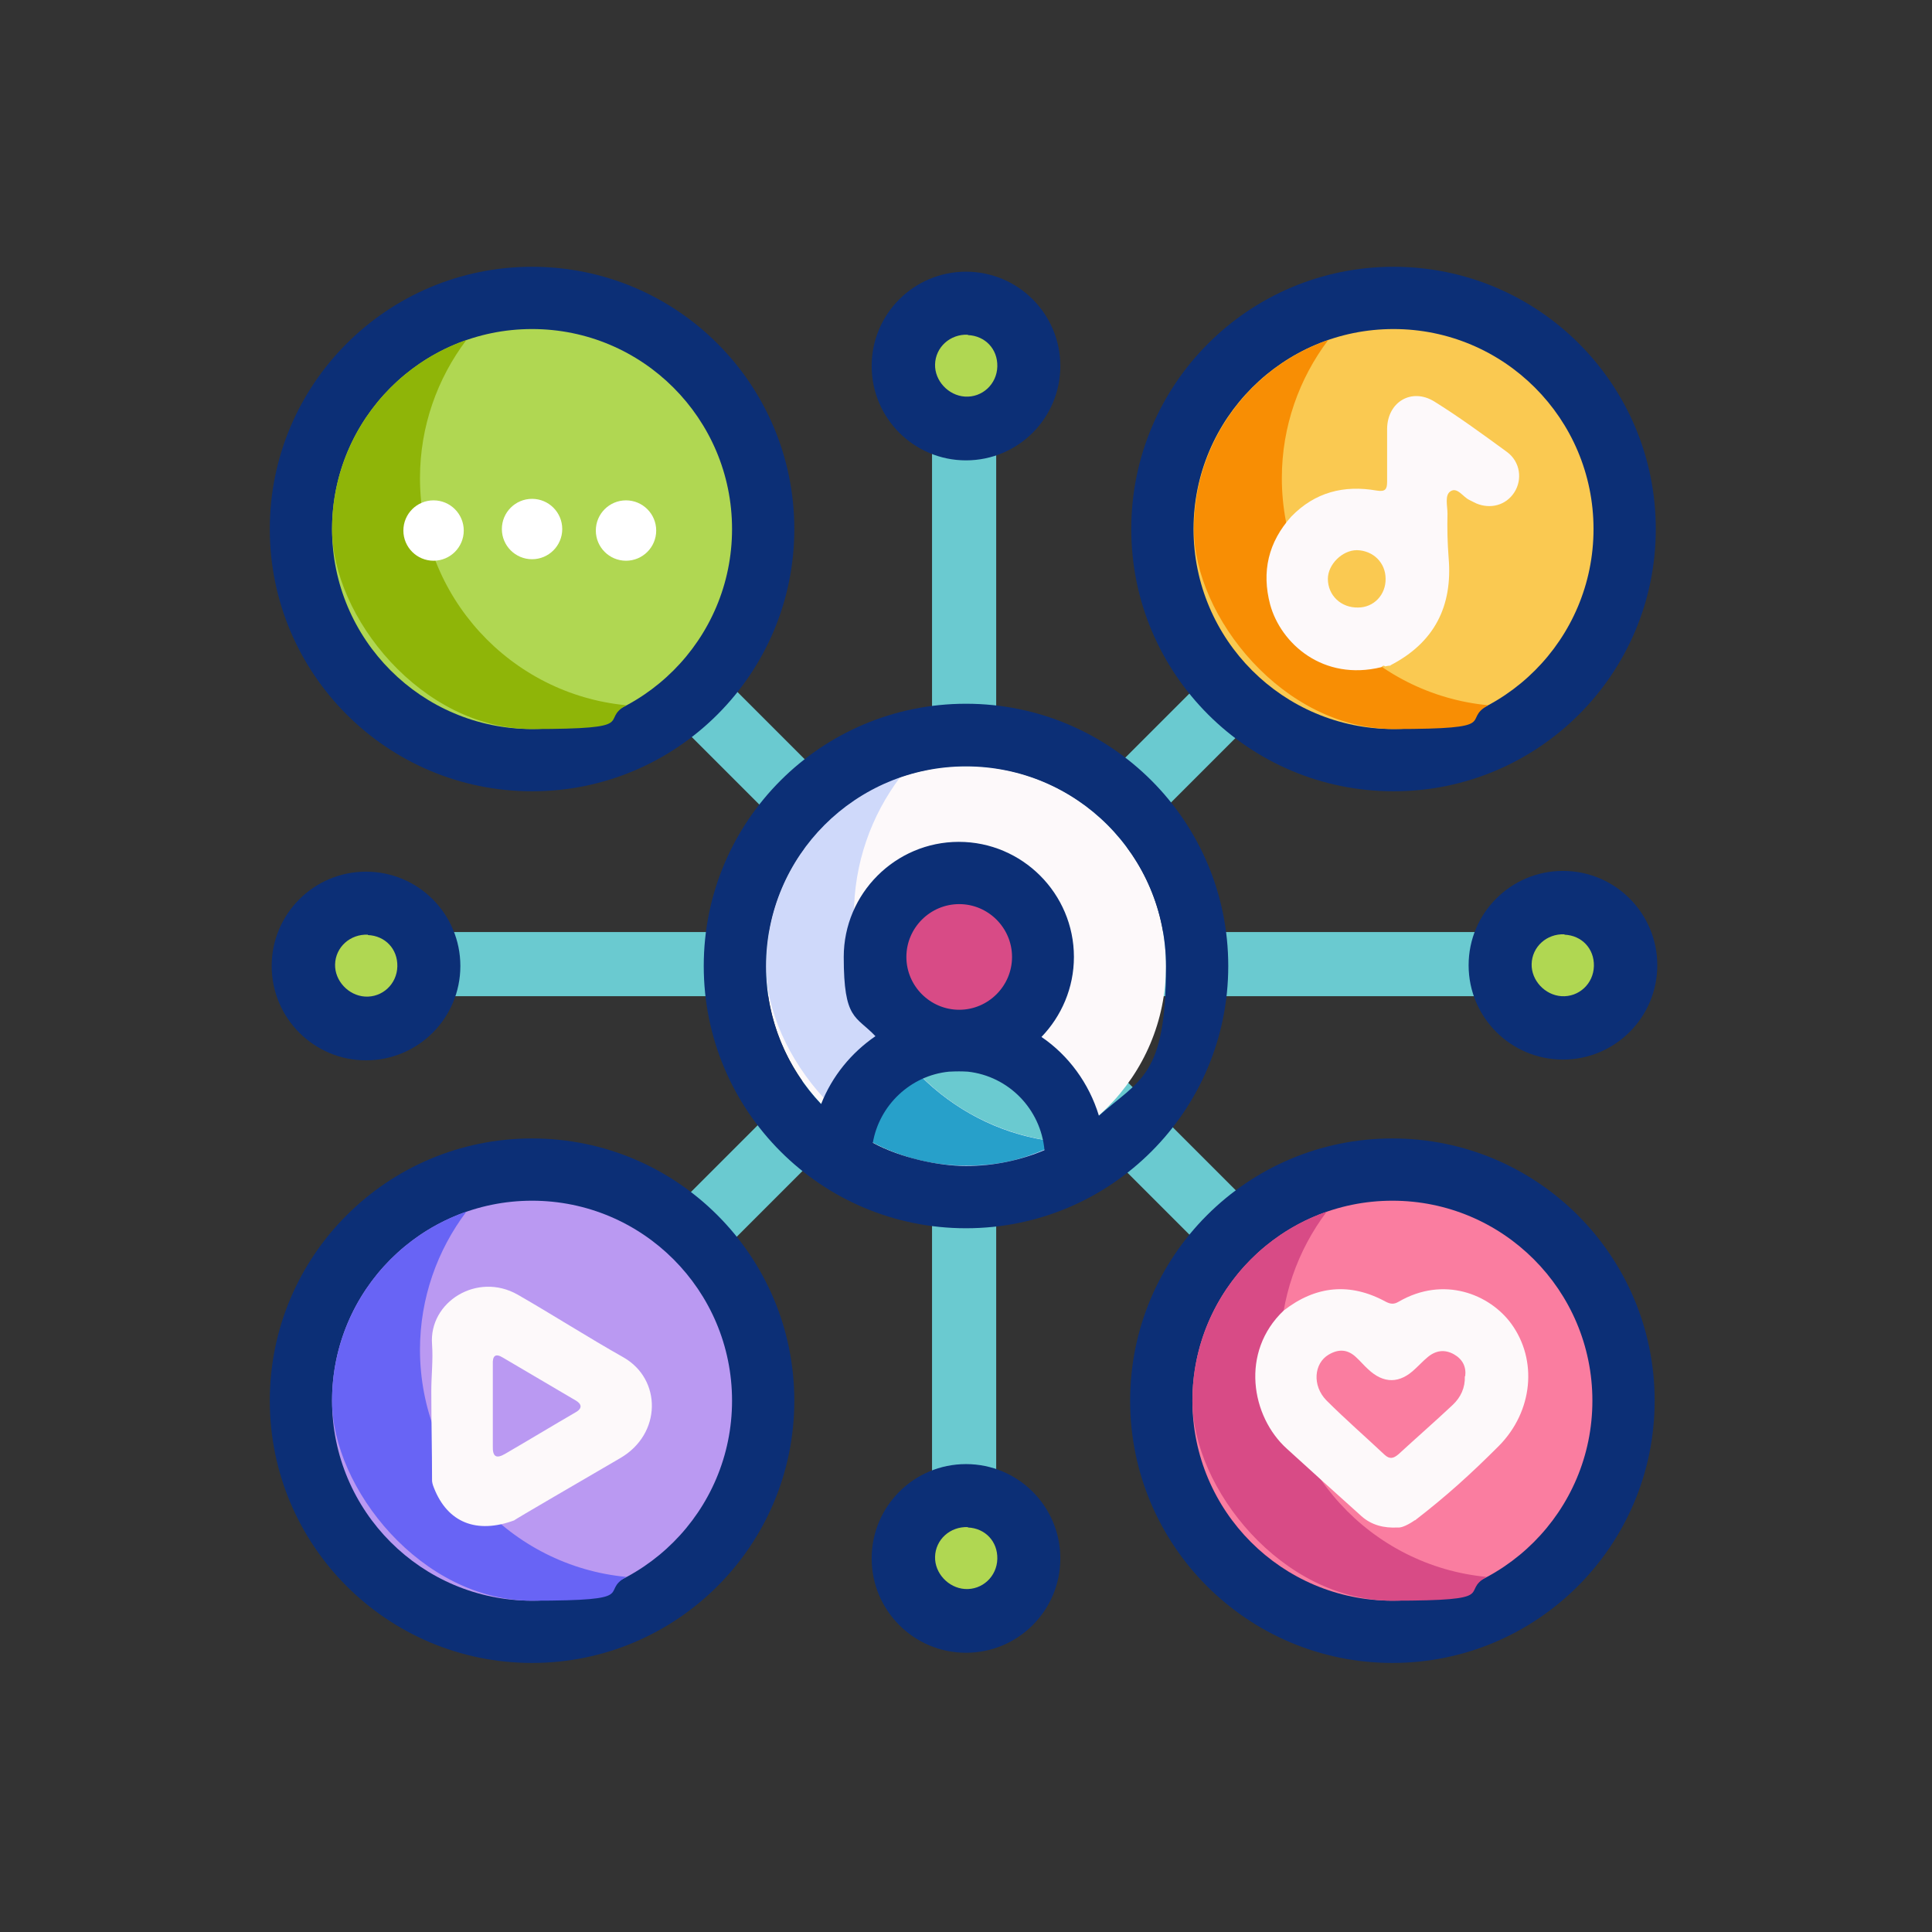
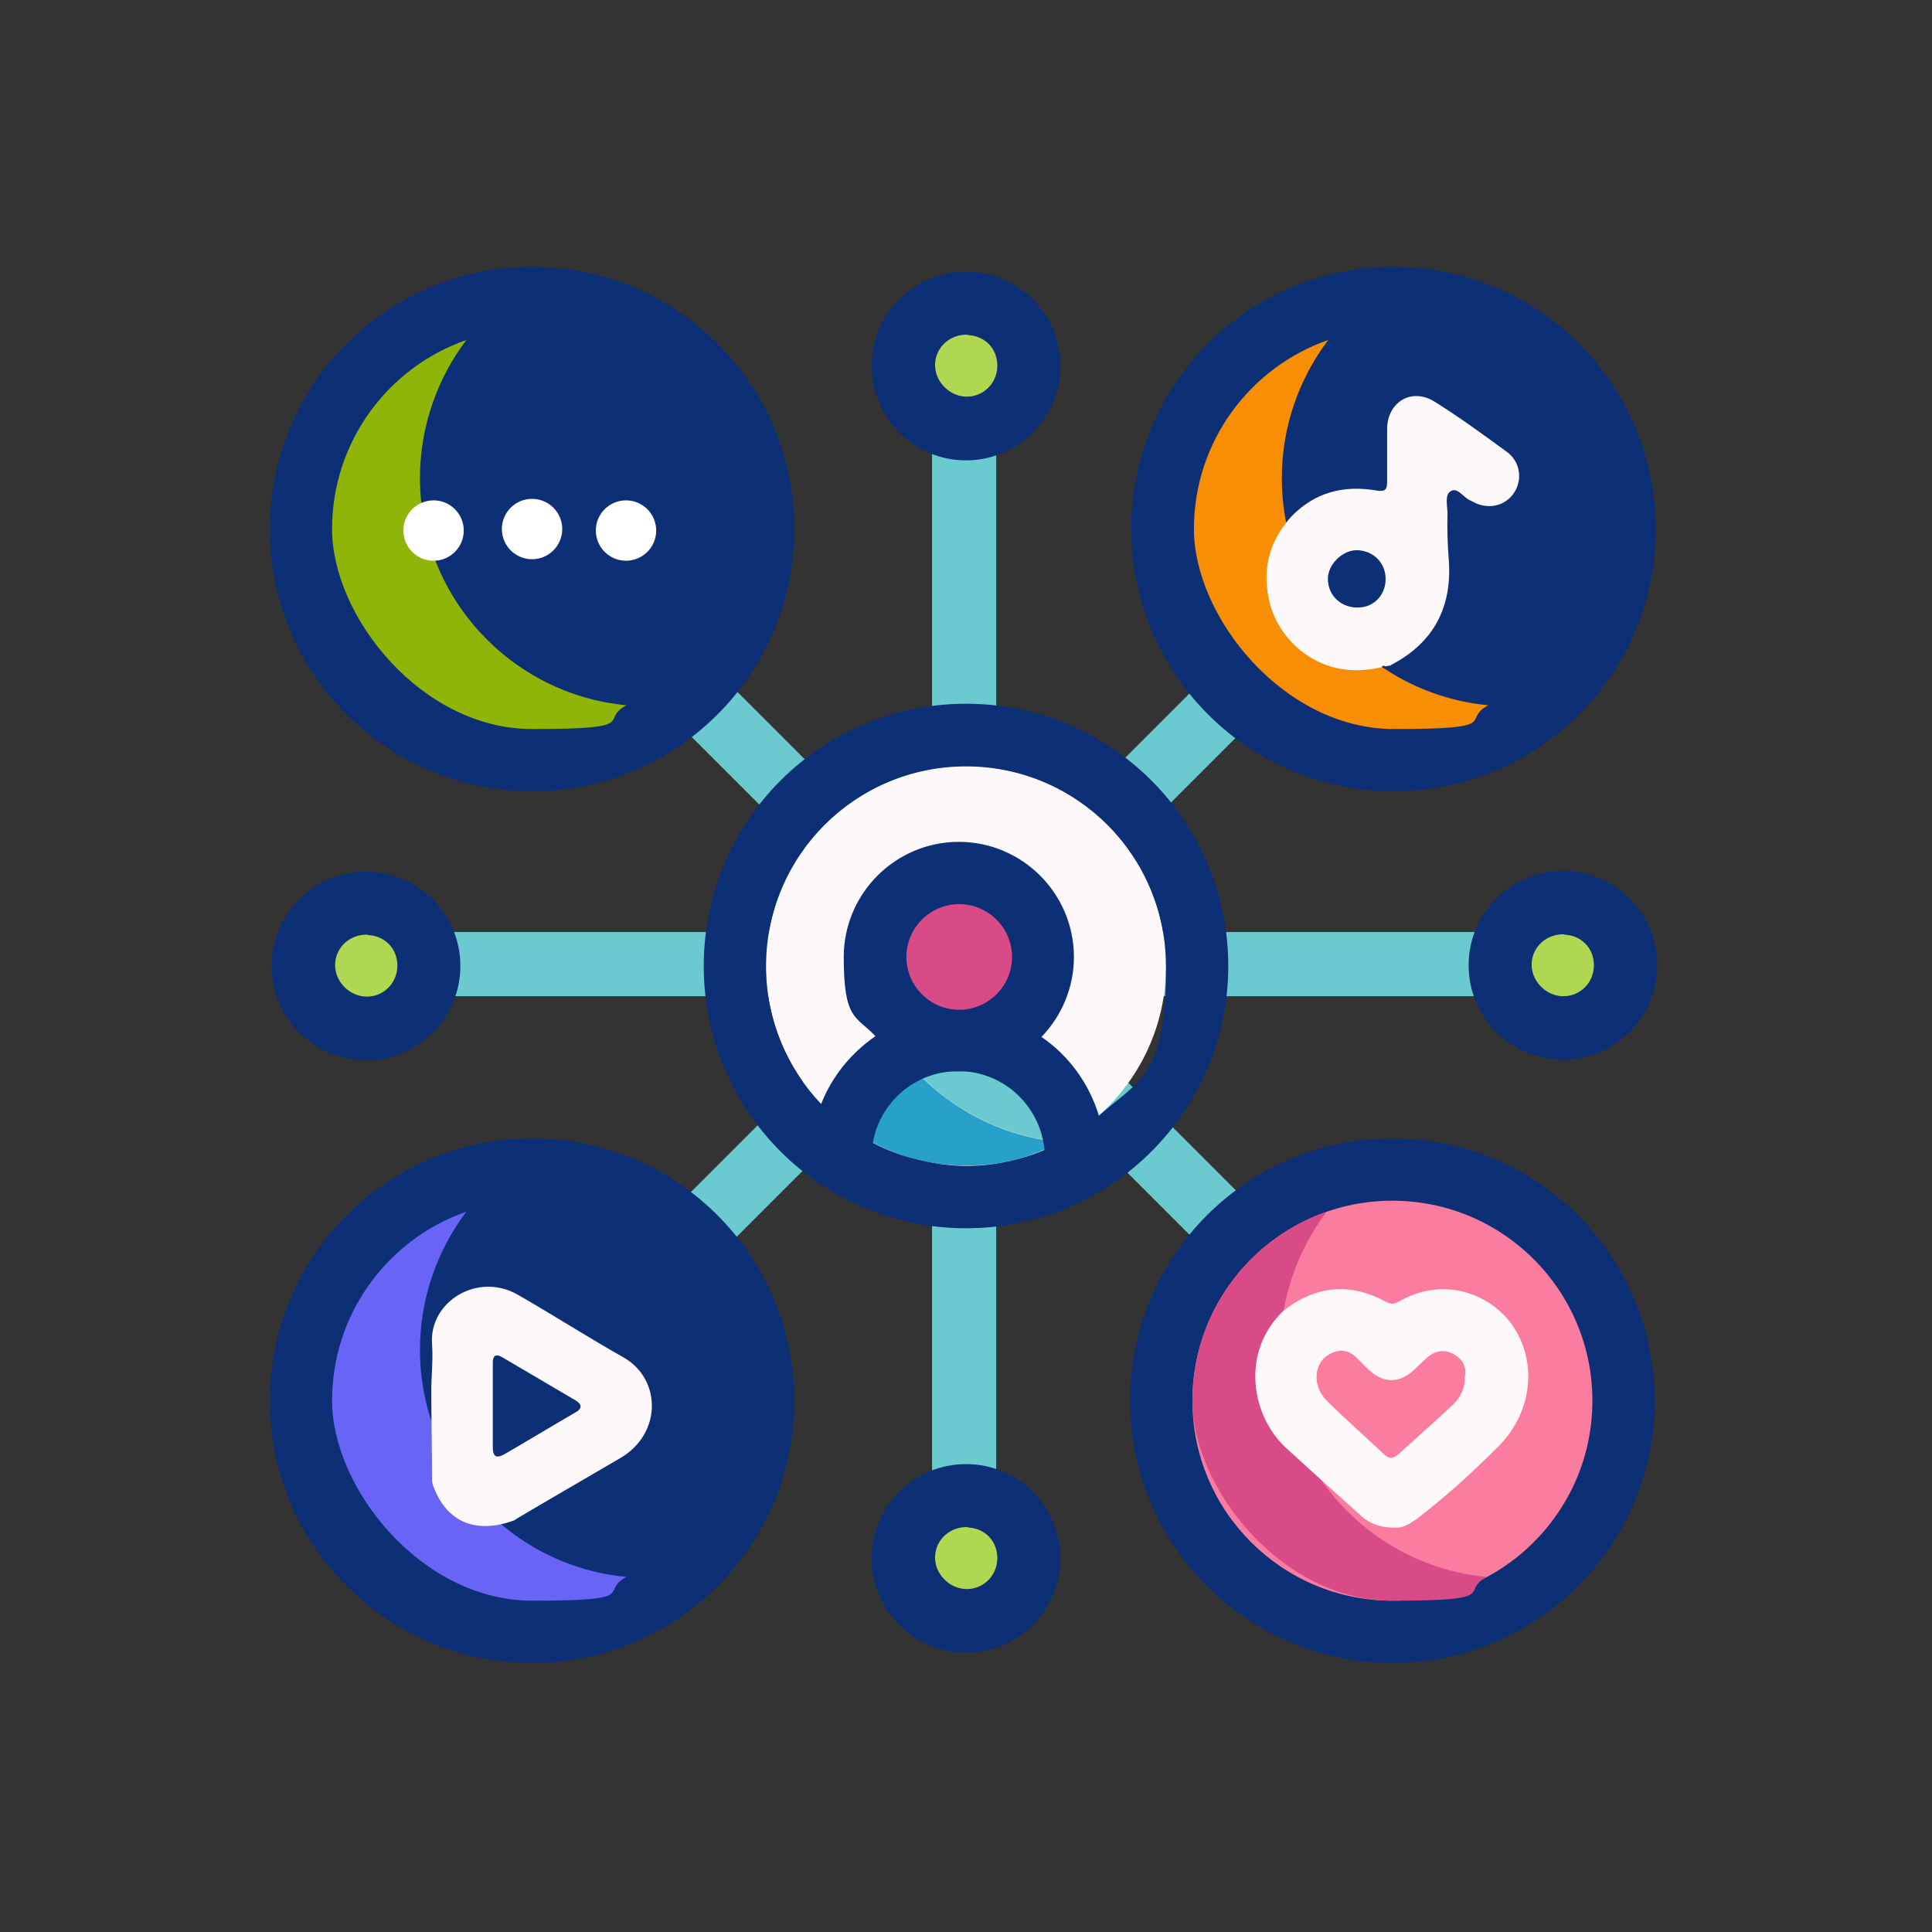
<svg xmlns="http://www.w3.org/2000/svg" id="Layer_1" data-name="Layer 1" version="1.1" viewBox="0 0 512 512">
  <rect x="0" y="0" width="512" height="512" fill="#333333" stroke="none" />
  <defs>
    <style>
      .cls-1 {
        fill: #f88e04;
      }

      .cls-1, .cls-2, .cls-3, .cls-4, .cls-5, .cls-6, .cls-7, .cls-8, .cls-9, .cls-10, .cls-11, .cls-12, .cls-13, .cls-14 {
        stroke-width: 0px;
      }

      .cls-2 {
        fill: #cfd9fa;
      }

      .cls-3 {
        fill: #fac951;
      }

      .cls-4 {
        fill: #0c2f76;
      }

      .cls-5 {
        fill: #8fb508;
      }

      .cls-6 {
        fill: #27a0ca;
      }

      .cls-7 {
        fill: #fa7da0;
      }

      .cls-8 {
        fill: #6864f5;
      }

      .cls-9 {
        fill: #b0d752;
      }

      .cls-10 {
        fill: #fff;
      }

      .cls-11 {
        fill: #fdf9fa;
      }

      .cls-12 {
        fill: #6acad0;
      }

      .cls-13 {
        fill: #d84b86;
      }

      .cls-14 {
        fill: #ba99f2;
      }
    </style>
  </defs>
  <rect class="cls-12" x="247" y="119" width="17" height="273" transform="translate(-105.8 255.5) rotate(-45)" />
  <g>
    <polygon class="cls-12" points="392 247 276 247 358 165 346 153 252 247 119 247 119 264 235 264 153 346 165 358 259 264 392 264 392 247" />
    <circle class="cls-4" cx="141" cy="371.2" r="69.5" />
-     <circle class="cls-14" cx="141" cy="371.2" r="53" />
    <path class="cls-8" d="M111.3,357.7c0-13.7,4.6-26.4,12.3-36.6-20.7,7.2-35.6,26.9-35.6,50.1s23.7,53,53,53,17.6-2.3,25-6.3c-30.7-2.9-54.7-28.8-54.7-60.2Z" />
    <circle class="cls-4" cx="369" cy="371.2" r="69.5" />
    <circle class="cls-7" cx="369" cy="371.2" r="53" />
    <path class="cls-13" d="M339.3,357.7c0-13.7,4.6-26.4,12.3-36.6-20.7,7.2-35.6,26.9-35.6,50.1s23.7,53,53,53,17.6-2.3,25-6.3c-30.7-2.9-54.7-28.8-54.7-60.2Z" />
    <rect class="cls-12" x="247" y="119" width="17" height="273" />
    <path class="cls-13" d="M345,323.7c-.3.2-.5.4-.8.6.3-.2.5-.4.8-.6Z" />
    <path class="cls-11" d="M114.5,392.5c0-8-.2-15.9-.2-23.9,0-4.1.5-8.2.2-12.3-.9-11.3,12-19.3,22.7-13.2,9.4,5.4,18.6,11.3,28,16.6,10.2,5.8,10.2,20.3-.8,26.7-8.7,5.1-28.4,16.5-28.1,16.5-10,3.7-17.7.6-21.3-8.6-.1-.3-.4-.9-.5-1.8ZM130.6,372.4c0,3.6,0,7.2,0,10.7-.1,3,.9,3.6,3.4,2.1,6.2-3.6,12.3-7.3,18.5-10.9,2-1.1,1.6-2.3,0-3.2-6.4-3.8-12.8-7.5-19.2-11.3-2.1-1.3-2.8-.4-2.7,1.8,0,3.6,0,7.2,0,10.7Z" />
    <path class="cls-11" d="M374.9,402.9c0,0-2.9,2.1-4.5,1.9-3.6.2-6.9-.6-9.6-3-6.6-5.9-13.2-11.9-19.8-17.9-9.4-8.5-12.4-25.6-.8-36.6,8.5-6.6,17.6-7.5,27.1-2.3,1.2.6,2.1.7,3.3,0,12-7,24.2-2,29.9,5.8,7,9.6,5.8,23.2-3.3,32.4-7.4,7.4-13.9,13.3-22.2,19.7ZM388.3,364.7c.3-2.5-.7-4.5-3-5.8-2.5-1.4-4.9-1-7,.8-1.1.9-2.1,2-3.2,3-4.1,4-8.4,4.1-12.6.1-1.1-1-2-2.1-3.1-3.1-2.2-2.1-4.6-2.3-7.3-.7-3.9,2.3-4.4,8.2-.6,12.1,5,5,10.3,9.6,15.4,14.4,1.4,1.3,2.4,1,3.7-.1,4.8-4.4,9.7-8.7,14.4-13.1,2.1-2,3.3-4.5,3.2-7.6Z" />
    <path class="cls-3" d="M366.5,175.6c.3-.4.6-.5,1-.2-.3,0-.7.1-1,.2Z" />
    <circle class="cls-4" cx="414.2" cy="255.8" r="25" />
    <path class="cls-9" d="M414.6,247.7c4.6.2,7.9,3.7,7.8,8.3-.1,4.7-4,8.3-8.6,8-4.4-.3-8-4.2-7.9-8.5.1-4.6,4-8.1,8.7-7.9Z" />
    <circle class="cls-4" cx="97" cy="256" r="25" />
    <path class="cls-9" d="M97.5,247.8c4.6.2,7.9,3.7,7.8,8.3-.1,4.7-4,8.3-8.6,8-4.4-.3-8-4.2-7.9-8.5.1-4.6,4-8.1,8.7-7.9Z" />
    <circle class="cls-4" cx="256" cy="97" r="25" />
    <path class="cls-9" d="M256.5,88.8c4.6.2,7.9,3.7,7.8,8.3-.1,4.7-4,8.3-8.6,8-4.4-.3-8-4.2-7.9-8.5.1-4.6,4-8.1,8.7-7.9Z" />
    <circle class="cls-4" cx="256" cy="413" r="25" />
    <path class="cls-9" d="M256.5,404.8c4.6.2,7.9,3.7,7.8,8.3-.1,4.7-4,8.3-8.6,8-4.4-.3-8-4.2-7.9-8.5.1-4.6,4-8.1,8.7-7.9Z" />
    <g>
      <circle class="cls-4" cx="369.3" cy="140.2" r="69.5" />
      <g>
-         <circle class="cls-3" cx="369.3" cy="140.2" r="53" />
        <path class="cls-1" d="M339.7,126.7c0-13.7,4.6-26.4,12.3-36.6-20.7,7.2-35.6,26.9-35.6,50.1s23.7,53,53,53,17.6-2.3,25-6.3c-30.7-2.9-54.7-28.8-54.7-60.2Z" />
        <path class="cls-11" d="M368.5,176.4c-.5,0-1,.1-1.4.2-.4-.3-.7-.2-1,.2-15.5,3.8-26.7-6.3-29.5-16.6-2.3-8.7-.5-16.5,5.6-23.3,6.3-6.5,14-8.4,22.6-6.9,2.4.4,2.8-.4,2.8-2.4,0-4.7,0-9.3,0-14,.1-7.1,6.5-10.9,12.5-7.2,6.6,4.1,13,8.8,19.3,13.4,3.5,2.6,4.1,7.3,1.9,10.7-2.2,3.4-6.3,4.5-10.1,2.9-.6-.3-1.2-.6-1.8-.9-1.7-.8-3.2-3.5-5-2.3-1.6,1-.8,3.9-.8,5.9-.1,4,0,7.8.3,11.7,1.1,12.9-3.8,22.5-15.4,28.5ZM367.2,153.4c0-4.3-3.3-7.5-7.6-7.6-3.9,0-7.7,3.8-7.7,7.6,0,4.4,3.5,7.7,8,7.6,4.2,0,7.4-3.4,7.3-7.7Z" />
      </g>
    </g>
    <g>
      <g>
        <circle class="cls-4" cx="141" cy="140.2" r="69.5" />
-         <circle class="cls-9" cx="141" cy="140.2" r="53" />
        <path class="cls-5" d="M111.3,126.7c0-13.7,4.6-26.4,12.3-36.6-20.7,7.2-35.6,26.9-35.6,50.1s23.7,53,53,53,17.6-2.3,25-6.3c-30.7-2.9-54.7-28.8-54.7-60.2Z" />
      </g>
      <circle class="cls-10" cx="141" cy="140.2" r="8" />
      <circle class="cls-10" cx="114.9" cy="140.6" r="8" />
      <circle class="cls-10" cx="165.9" cy="140.6" r="8" />
    </g>
    <g>
      <circle class="cls-11" cx="256" cy="256" r="53" />
-       <path class="cls-2" d="M226.3,242.5c0-13.7,4.6-26.4,12.3-36.6-20.7,7.2-35.6,26.9-35.6,50.1s23.7,53,53,53,17.6-2.3,25-6.3c-30.7-2.9-54.7-28.8-54.7-60.2Z" />
      <path class="cls-6" d="M277.6,304.4c0-.7-.2-1.5-.3-2.2-12.9-2-24.5-8.2-33.4-17.1-6.8,3.3-11.8,9.8-13,17.5,7.5,4,16,6.3,25.1,6.3s15-1.7,21.6-4.6Z" />
      <path class="cls-12" d="M277.3,302.2c-1.9-11-11.6-19.4-23.1-19.4s-7.1.8-10.2,2.3c8.8,8.9,20.4,15,33.4,17.1Z" />
      <path class="cls-13" d="M255.3,239c8.2.3,14.1,6.6,13.9,14.9-.2,8.4-7.1,14.9-15.4,14.3-7.8-.5-14.3-7.5-14.1-15.1.2-8.2,7.1-14.4,15.6-14.1Z" />
      <path class="cls-4" d="M256,186.5c-38.4,0-69.5,31.1-69.5,69.5s31.1,69.5,69.5,69.5,69.5-31.1,69.5-69.5-31.1-69.5-69.5-69.5ZM231.3,302.9c1.7-10,10-17.9,20.2-18.9,2.2-.1,3.2-.1,5,0,10.8,1.2,19.3,9.9,20.3,20.8-6.4,2.7-13.4,4.2-20.8,4.2s-17.4-2.2-24.7-6.1ZM240.2,253.6c0-7.7,6.3-14,14-14s14,6.3,14,14-6.3,14-14,14-14-6.3-14-14ZM291.2,295.6c-2.6-8.5-8-15.9-15.2-20.8,5.3-5.5,8.6-13,8.6-21.2,0-16.8-13.7-30.5-30.5-30.5s-30.5,13.7-30.5,30.5,3.2,15.5,8.4,21c-6.4,4.4-11.5,10.6-14.4,18-9-9.5-14.6-22.4-14.6-36.5,0-29.3,23.7-53,53-53s53,23.7,53,53-6.9,29.9-17.8,39.6Z" />
    </g>
  </g>
</svg>